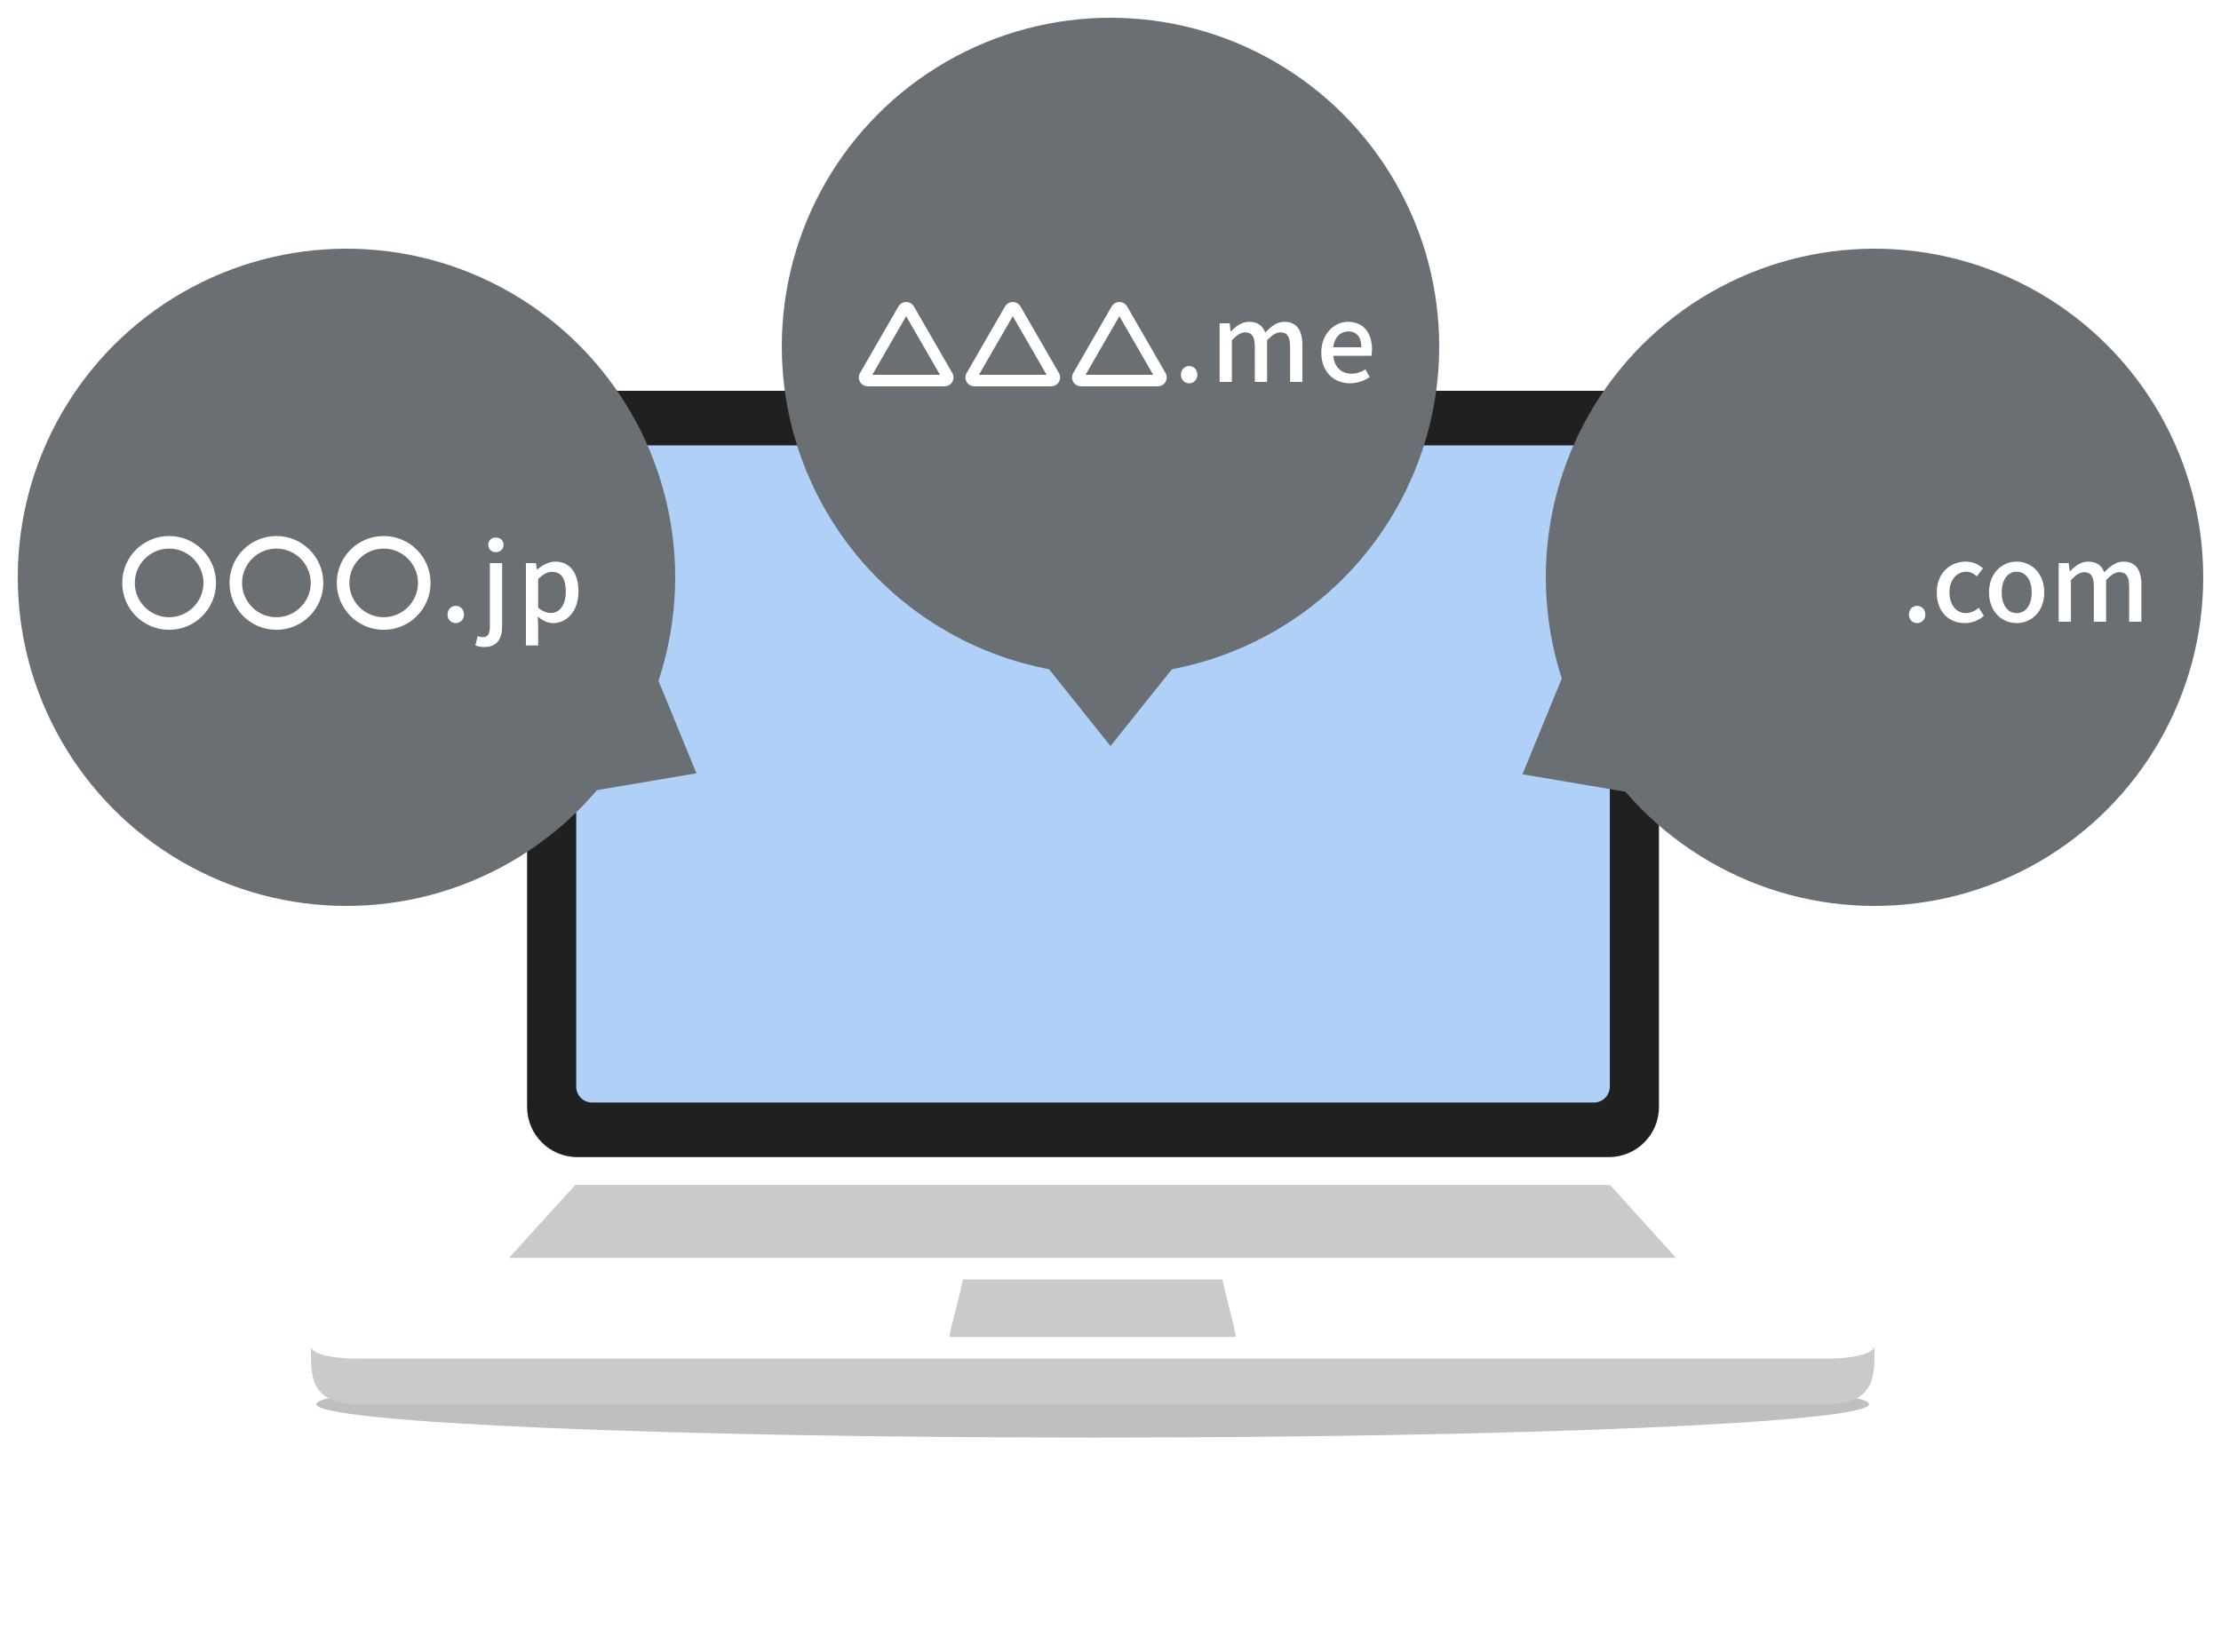
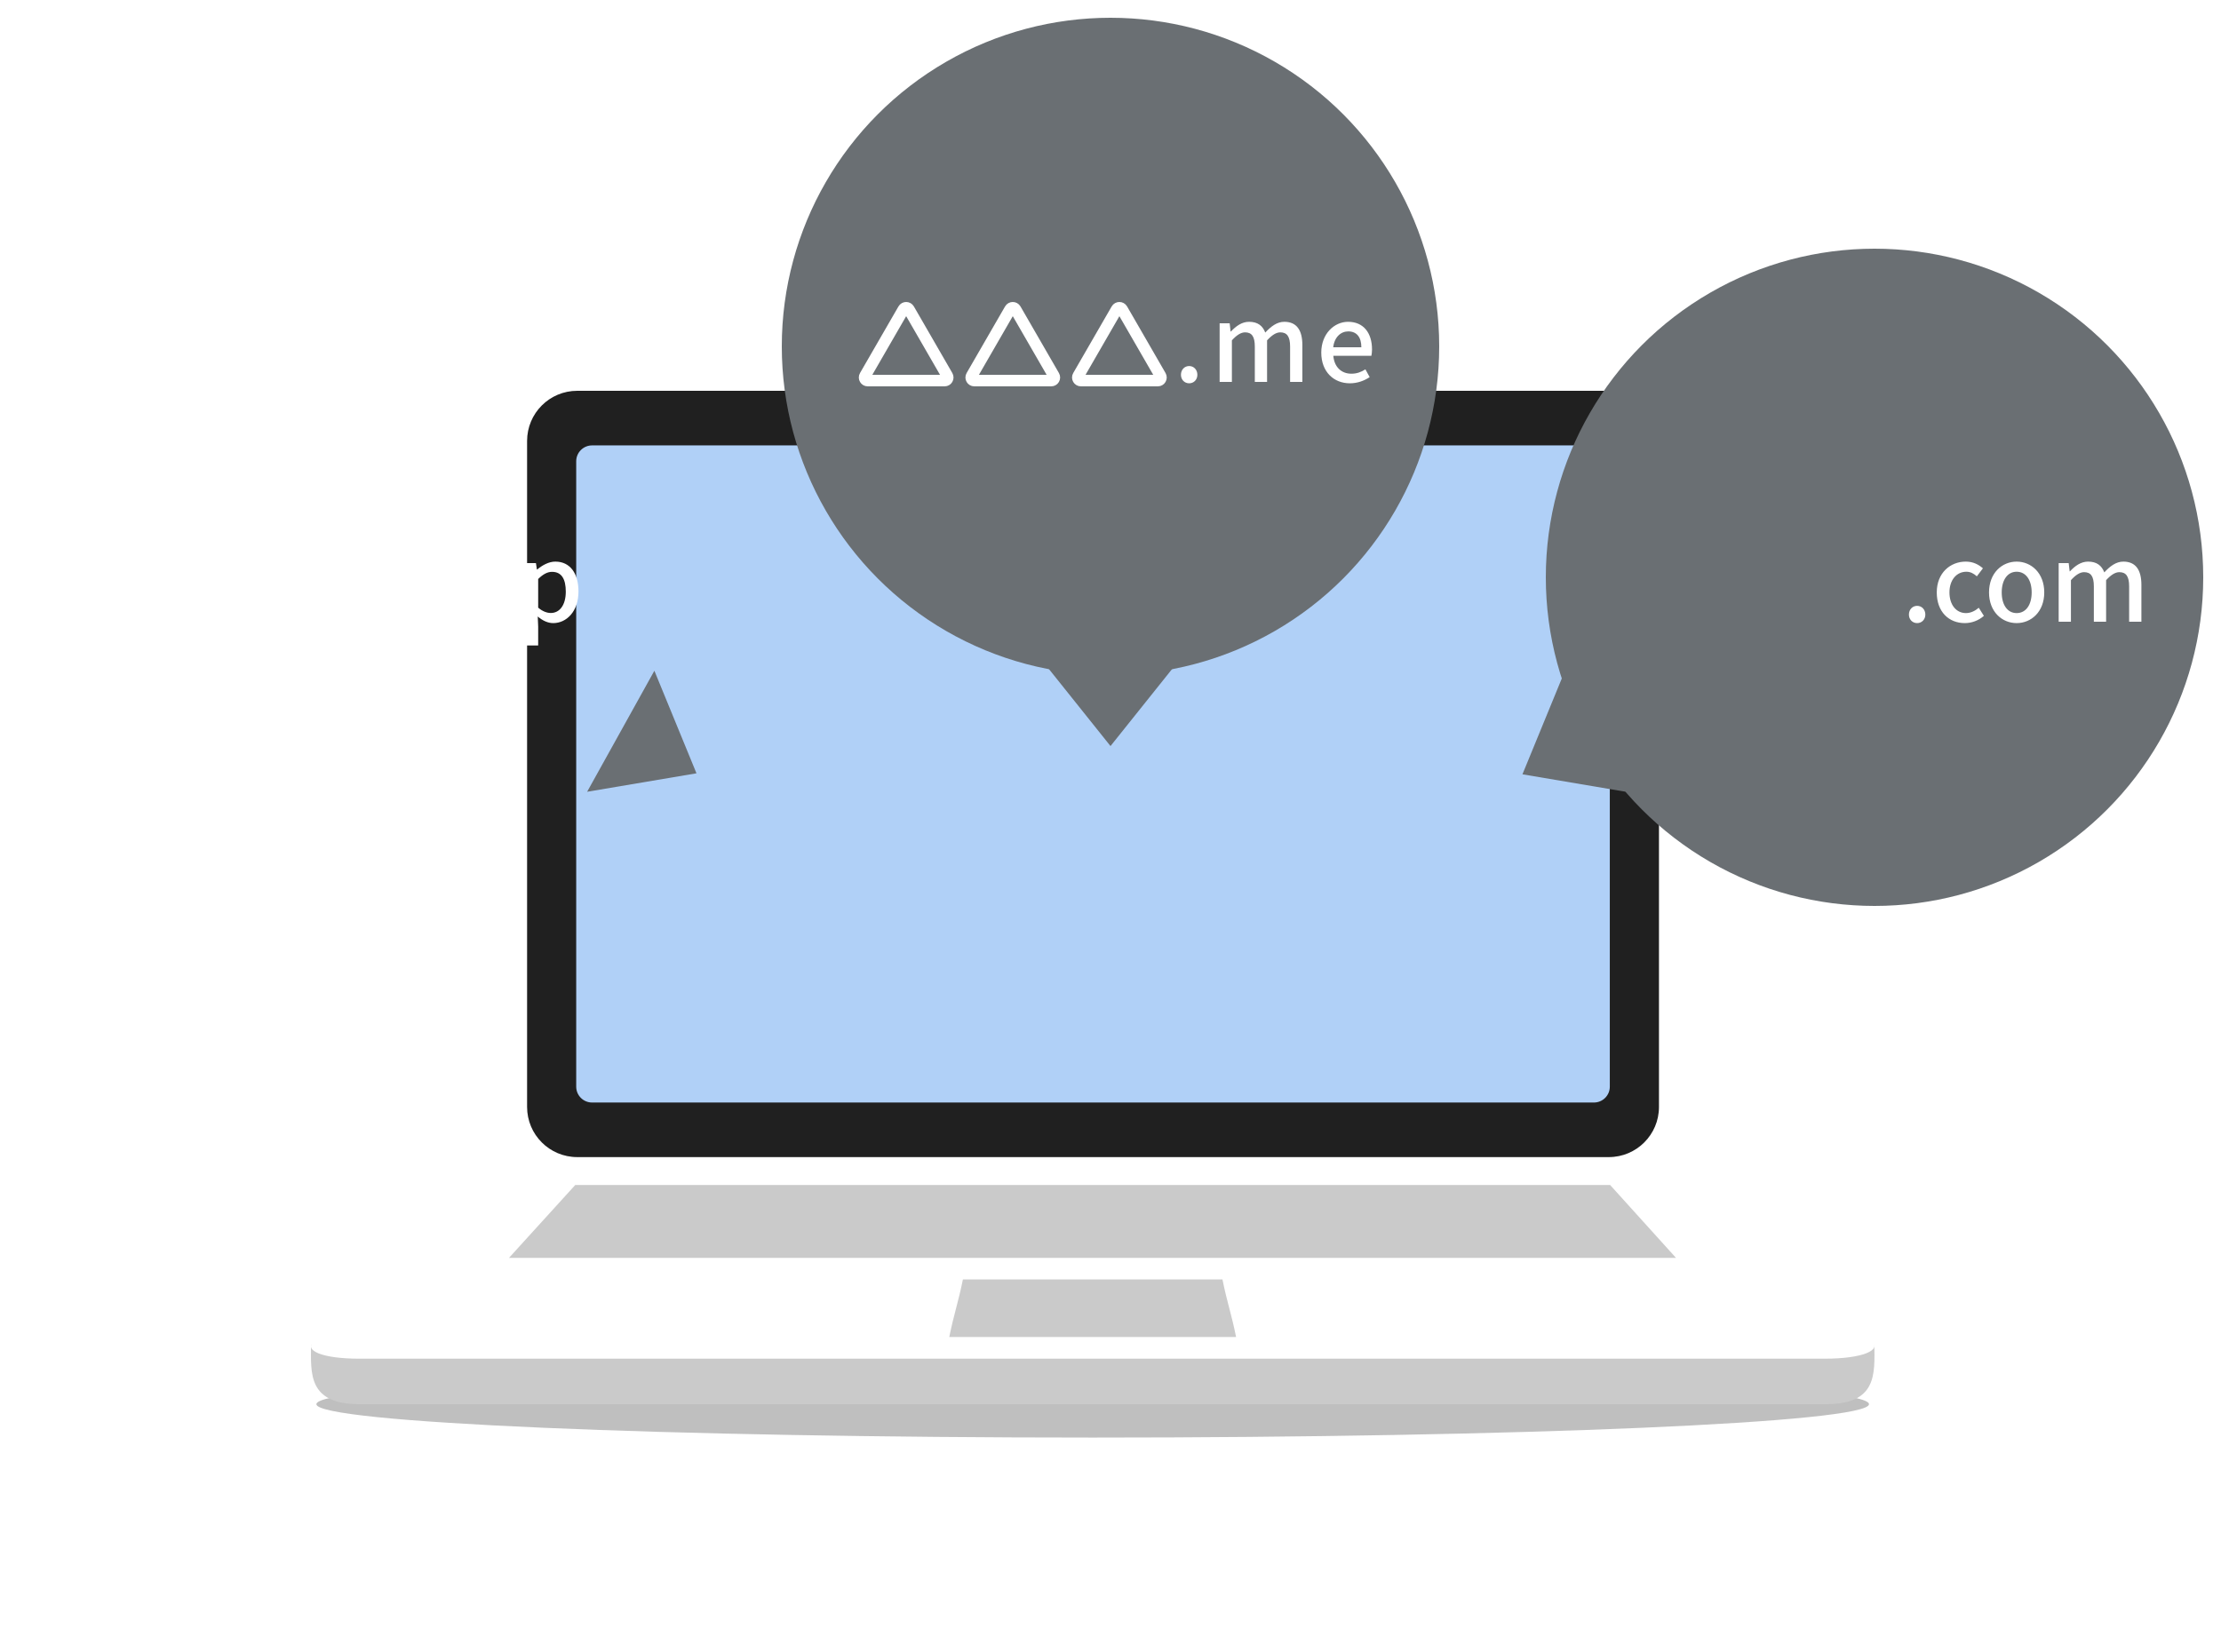
<svg xmlns="http://www.w3.org/2000/svg" width="250" height="186" viewBox="0 0 250 186" fill="none">
  <g filter="url(#filter0_d_4445_175554)">
    <path opacity="0.25" fill-rule="evenodd" clip-rule="evenodd" d="M122.995 154.328C171.258 154.328 210.379 156.015 210.379 158.096C210.379 160.178 171.258 161.858 122.995 161.858C74.731 161.858 35.61 160.172 35.61 158.096C35.61 156.021 74.737 154.328 122.995 154.328Z" fill="black" />
    <path fill-rule="evenodd" clip-rule="evenodd" d="M181.24 133.43H64.748C62.438 133.43 59.152 133.541 57.601 134.857L35.005 151.449C35.005 154.624 34.64 158.077 40.416 158.096H205.573C211.342 158.096 211.003 154.612 210.984 151.449L188.388 134.857C186.831 133.535 183.514 133.43 181.24 133.43Z" fill="#CACACA" />
    <path fill-rule="evenodd" clip-rule="evenodd" d="M181.24 130.273H64.625C61.684 130.273 58.781 130.749 58.101 131.336C50.516 137.884 42.934 144.43 35.356 150.974C34.084 152.073 36.333 152.975 40.422 152.975H205.418C209.576 152.975 211.942 152.036 210.644 150.912L188.017 131.379C187.306 130.805 184.236 130.273 181.24 130.273Z" fill="white" />
    <path fill-rule="evenodd" clip-rule="evenodd" d="M108.385 144.055H137.603C138.116 146.612 138.629 147.983 139.135 150.535H106.853C107.365 147.983 107.872 146.612 108.385 144.055Z" fill="#CACACA" />
    <path fill-rule="evenodd" clip-rule="evenodd" d="M64.749 133.422H181.241L188.654 141.625H57.293L64.749 133.422Z" fill="#CACACA" />
    <path d="M181.091 44H64.976C61.858 44 59.33 46.528 59.33 49.646V124.633C59.33 127.751 61.858 130.279 64.976 130.279H181.091C184.21 130.279 186.737 127.751 186.737 124.633V49.646C186.737 46.528 184.21 44 181.091 44Z" fill="#202020" />
    <path d="M179.418 50.148H66.645C65.659 50.148 64.859 50.948 64.859 51.934V122.349C64.859 123.335 65.659 124.134 66.645 124.134H179.418C180.404 124.134 181.203 123.335 181.203 122.349V51.934C181.203 50.948 180.404 50.148 179.418 50.148Z" fill="#B0D0F7" />
  </g>
  <g filter="url(#filter1_d_4445_175554)">
    <circle cx="123" cy="37" r="37" fill="#6A6F73" />
    <path d="M123 82L115.206 72.25L130.794 72.25L123 82Z" fill="#6A6F73" />
    <path d="M131.854 41.156C132.37 41.156 132.778 40.76 132.778 40.196C132.778 39.62 132.37 39.212 131.854 39.212C131.338 39.212 130.93 39.62 130.93 40.196C130.93 40.76 131.338 41.156 131.854 41.156ZM135.284 41H136.664V36.32C137.204 35.72 137.696 35.42 138.14 35.42C138.896 35.42 139.244 35.876 139.244 37.016V41H140.624V36.32C141.176 35.72 141.656 35.42 142.112 35.42C142.856 35.42 143.216 35.876 143.216 37.016V41H144.596V36.848C144.596 35.168 143.948 34.232 142.568 34.232C141.74 34.232 141.068 34.748 140.42 35.444C140.132 34.688 139.58 34.232 138.596 34.232C137.78 34.232 137.12 34.724 136.556 35.324H136.52L136.412 34.4H135.284V41ZM149.941 41.156C150.805 41.156 151.561 40.868 152.173 40.46L151.693 39.584C151.213 39.896 150.709 40.076 150.121 40.076C148.981 40.076 148.189 39.32 148.081 38.06H152.365C152.401 37.892 152.437 37.628 152.437 37.352C152.437 35.492 151.489 34.232 149.737 34.232C148.201 34.232 146.725 35.564 146.725 37.7C146.725 39.884 148.153 41.156 149.941 41.156ZM148.069 37.1C148.201 35.948 148.933 35.312 149.761 35.312C150.721 35.312 151.237 35.972 151.237 37.1H148.069Z" fill="white" />
    <path d="M123.697 32.825C123.832 32.592 124.168 32.592 124.303 32.825L128.633 40.325C128.768 40.558 128.6 40.85 128.33 40.85H119.67C119.4 40.85 119.232 40.558 119.367 40.325L123.697 32.825Z" stroke="white" stroke-width="1.3" />
    <path d="M111.697 32.825C111.832 32.592 112.168 32.592 112.303 32.825L116.633 40.325C116.768 40.558 116.6 40.85 116.33 40.85H107.67C107.4 40.85 107.232 40.558 107.367 40.325L111.697 32.825Z" stroke="white" stroke-width="1.3" />
    <path d="M99.697 32.825C99.832 32.592 100.168 32.592 100.303 32.825L104.633 40.325C104.768 40.558 104.6 40.85 104.33 40.85H95.67C95.4 40.85 95.232 40.558 95.367 40.325L99.697 32.825Z" stroke="white" stroke-width="1.3" />
  </g>
  <g filter="url(#filter2_d_4445_175554)">
-     <circle cx="37" cy="63" r="37" fill="#6A6F73" />
    <path d="M76.396 85.067L64.088 87.146L71.658 73.519L76.396 85.067Z" fill="#6A6F73" />
    <path d="M17.038 58.352C14.117 58.352 11.759 60.709 11.759 63.63C11.759 66.551 14.117 68.909 17.038 68.909C19.959 68.909 22.316 66.551 22.316 63.63C22.316 60.709 19.959 58.352 17.038 58.352ZM17.038 59.766C19.165 59.766 20.901 61.502 20.901 63.63C20.901 65.757 19.165 67.494 17.038 67.494C14.91 67.494 13.174 65.757 13.174 63.63C13.174 61.502 14.91 59.766 17.038 59.766ZM29.113 58.352C26.192 58.352 23.834 60.709 23.834 63.63C23.834 66.551 26.192 68.909 29.113 68.909C32.033 68.909 34.391 66.551 34.391 63.63C34.391 60.709 32.033 58.352 29.113 58.352ZM29.113 59.766C31.24 59.766 32.977 61.502 32.977 63.63C32.977 65.757 31.24 67.494 29.113 67.494C26.985 67.494 25.248 65.757 25.248 63.63C25.248 61.502 26.985 59.766 29.113 59.766ZM41.188 58.352C38.267 58.352 35.909 60.709 35.909 63.63C35.909 66.551 38.267 68.909 41.188 68.909C44.108 68.909 46.466 66.551 46.466 63.63C46.466 60.709 44.108 58.352 41.188 58.352ZM41.188 59.766C43.315 59.766 45.051 61.502 45.051 63.63C45.051 65.757 43.315 67.494 41.188 67.494C39.06 67.494 37.324 65.757 37.324 63.63C37.324 61.502 39.06 59.766 41.188 59.766ZM49.3 68.156C49.816 68.156 50.224 67.76 50.224 67.196C50.224 66.62 49.816 66.212 49.3 66.212C48.785 66.212 48.377 66.62 48.377 67.196C48.377 67.76 48.785 68.156 49.3 68.156ZM52.529 70.844C53.993 70.844 54.521 69.872 54.521 68.492V61.4H53.141V68.516C53.141 69.296 52.973 69.74 52.361 69.74C52.145 69.74 51.941 69.68 51.761 69.632L51.509 70.664C51.749 70.76 52.085 70.844 52.529 70.844ZM53.813 60.164C54.317 60.164 54.677 59.84 54.677 59.336C54.677 58.844 54.317 58.52 53.813 58.52C53.309 58.52 52.961 58.844 52.961 59.336C52.961 59.84 53.309 60.164 53.813 60.164ZM57.198 70.676H58.578V68.54L58.53 67.412C59.094 67.892 59.682 68.156 60.27 68.156C61.758 68.156 63.114 66.86 63.114 64.592C63.114 62.564 62.178 61.232 60.51 61.232C59.766 61.232 59.046 61.64 58.47 62.12H58.434L58.326 61.4H57.198V70.676ZM60.006 67.016C59.598 67.016 59.094 66.86 58.578 66.416V63.188C59.13 62.648 59.622 62.384 60.138 62.384C61.242 62.384 61.686 63.236 61.686 64.616C61.686 66.164 60.966 67.016 60.006 67.016Z" fill="white" />
  </g>
  <g filter="url(#filter3_d_4445_175554)">
    <circle r="37" transform="matrix(-1 0 0 1 209 63)" fill="#6A6F73" />
    <path d="M169.37 85.18L181.678 87.26L174.109 73.632L169.37 85.18Z" fill="#6A6F73" />
    <path d="M213.796 68.156C214.312 68.156 214.72 67.76 214.72 67.196C214.72 66.62 214.312 66.212 213.796 66.212C213.28 66.212 212.872 66.62 212.872 67.196C212.872 67.76 213.28 68.156 213.796 68.156ZM219.162 68.156C219.918 68.156 220.698 67.88 221.31 67.34L220.734 66.428C220.338 66.764 219.846 67.028 219.294 67.028C218.202 67.028 217.434 66.104 217.434 64.7C217.434 63.308 218.226 62.372 219.342 62.372C219.786 62.372 220.158 62.564 220.518 62.888L221.202 61.988C220.722 61.568 220.11 61.232 219.27 61.232C217.53 61.232 216.006 62.504 216.006 64.7C216.006 66.896 217.374 68.156 219.162 68.156ZM224.997 68.156C226.629 68.156 228.105 66.896 228.105 64.7C228.105 62.504 226.629 61.232 224.997 61.232C223.365 61.232 221.889 62.504 221.889 64.7C221.889 66.896 223.365 68.156 224.997 68.156ZM224.997 67.028C223.965 67.028 223.317 66.104 223.317 64.7C223.317 63.308 223.965 62.372 224.997 62.372C226.041 62.372 226.689 63.308 226.689 64.7C226.689 66.104 226.041 67.028 224.997 67.028ZM229.728 68H231.108V63.32C231.648 62.72 232.14 62.42 232.584 62.42C233.34 62.42 233.688 62.876 233.688 64.016V68H235.068V63.32C235.62 62.72 236.1 62.42 236.556 62.42C237.3 62.42 237.66 62.876 237.66 64.016V68H239.04V63.848C239.04 62.168 238.392 61.232 237.012 61.232C236.184 61.232 235.512 61.748 234.864 62.444C234.576 61.688 234.024 61.232 233.04 61.232C232.224 61.232 231.564 61.724 231 62.324H230.964L230.856 61.4H229.728V68Z" fill="white" />
    <mask id="path-20-inside-1_4445_175554" fill="white">
      <rect x="203" y="59" width="9" height="9" rx="1" />
    </mask>
    <rect x="203" y="59" width="9" height="9" rx="1" stroke="white" stroke-width="2.6" mask="url(#path-20-inside-1_4445_175554)" />
    <mask id="path-21-inside-2_4445_175554" fill="white">
      <rect x="192" y="59" width="9" height="9" rx="1" />
    </mask>
    <rect x="192" y="59" width="9" height="9" rx="1" stroke="white" stroke-width="2.6" mask="url(#path-21-inside-2_4445_175554)" />
    <mask id="path-22-inside-3_4445_175554" fill="white">
      <rect x="181" y="59" width="9" height="9" rx="1" />
    </mask>
-     <rect x="181" y="59" width="9" height="9" rx="1" stroke="white" stroke-width="2.6" mask="url(#path-22-inside-3_4445_175554)" />
  </g>
  <defs>
    <filter id="filter0_d_4445_175554" x="11" y="20" width="224" height="165.859" filterUnits="userSpaceOnUse" color-interpolation-filters="sRGB">
      <feFlood flood-opacity="0" result="BackgroundImageFix" />
      <feColorMatrix in="SourceAlpha" type="matrix" values="0 0 0 0 0 0 0 0 0 0 0 0 0 0 0 0 0 0 127 0" result="hardAlpha" />
      <feOffset />
      <feGaussianBlur stdDeviation="12" />
      <feComposite in2="hardAlpha" operator="out" />
      <feColorMatrix type="matrix" values="0 0 0 0 0.205 0 0 0 0 0.31 0 0 0 0 0.362 0 0 0 0.15 0" />
      <feBlend mode="normal" in2="BackgroundImageFix" result="effect1_dropShadow_4445_175554" />
      <feBlend mode="normal" in="SourceGraphic" in2="effect1_dropShadow_4445_175554" result="shape" />
    </filter>
    <filter id="filter1_d_4445_175554" x="86" y="0" width="78" height="86" filterUnits="userSpaceOnUse" color-interpolation-filters="sRGB">
      <feFlood flood-opacity="0" result="BackgroundImageFix" />
      <feColorMatrix in="SourceAlpha" type="matrix" values="0 0 0 0 0 0 0 0 0 0 0 0 0 0 0 0 0 0 127 0" result="hardAlpha" />
      <feOffset dx="2" dy="2" />
      <feGaussianBlur stdDeviation="1" />
      <feComposite in2="hardAlpha" operator="out" />
      <feColorMatrix type="matrix" values="0 0 0 0 0 0 0 0 0 0 0 0 0 0 0 0 0 0 0.1 0" />
      <feBlend mode="normal" in2="BackgroundImageFix" result="effect1_dropShadow_4445_175554" />
      <feBlend mode="normal" in="SourceGraphic" in2="effect1_dropShadow_4445_175554" result="shape" />
    </filter>
    <filter id="filter2_d_4445_175554" x="0" y="26" width="80.397" height="78" filterUnits="userSpaceOnUse" color-interpolation-filters="sRGB">
      <feFlood flood-opacity="0" result="BackgroundImageFix" />
      <feColorMatrix in="SourceAlpha" type="matrix" values="0 0 0 0 0 0 0 0 0 0 0 0 0 0 0 0 0 0 127 0" result="hardAlpha" />
      <feOffset dx="2" dy="2" />
      <feGaussianBlur stdDeviation="1" />
      <feComposite in2="hardAlpha" operator="out" />
      <feColorMatrix type="matrix" values="0 0 0 0 0 0 0 0 0 0 0 0 0 0 0 0 0 0 0.1 0" />
      <feBlend mode="normal" in2="BackgroundImageFix" result="effect1_dropShadow_4445_175554" />
      <feBlend mode="normal" in="SourceGraphic" in2="effect1_dropShadow_4445_175554" result="shape" />
    </filter>
    <filter id="filter3_d_4445_175554" x="169.37" y="26" width="80.63" height="78" filterUnits="userSpaceOnUse" color-interpolation-filters="sRGB">
      <feFlood flood-opacity="0" result="BackgroundImageFix" />
      <feColorMatrix in="SourceAlpha" type="matrix" values="0 0 0 0 0 0 0 0 0 0 0 0 0 0 0 0 0 0 127 0" result="hardAlpha" />
      <feOffset dx="2" dy="2" />
      <feGaussianBlur stdDeviation="1" />
      <feComposite in2="hardAlpha" operator="out" />
      <feColorMatrix type="matrix" values="0 0 0 0 0 0 0 0 0 0 0 0 0 0 0 0 0 0 0.1 0" />
      <feBlend mode="normal" in2="BackgroundImageFix" result="effect1_dropShadow_4445_175554" />
      <feBlend mode="normal" in="SourceGraphic" in2="effect1_dropShadow_4445_175554" result="shape" />
    </filter>
  </defs>
</svg>